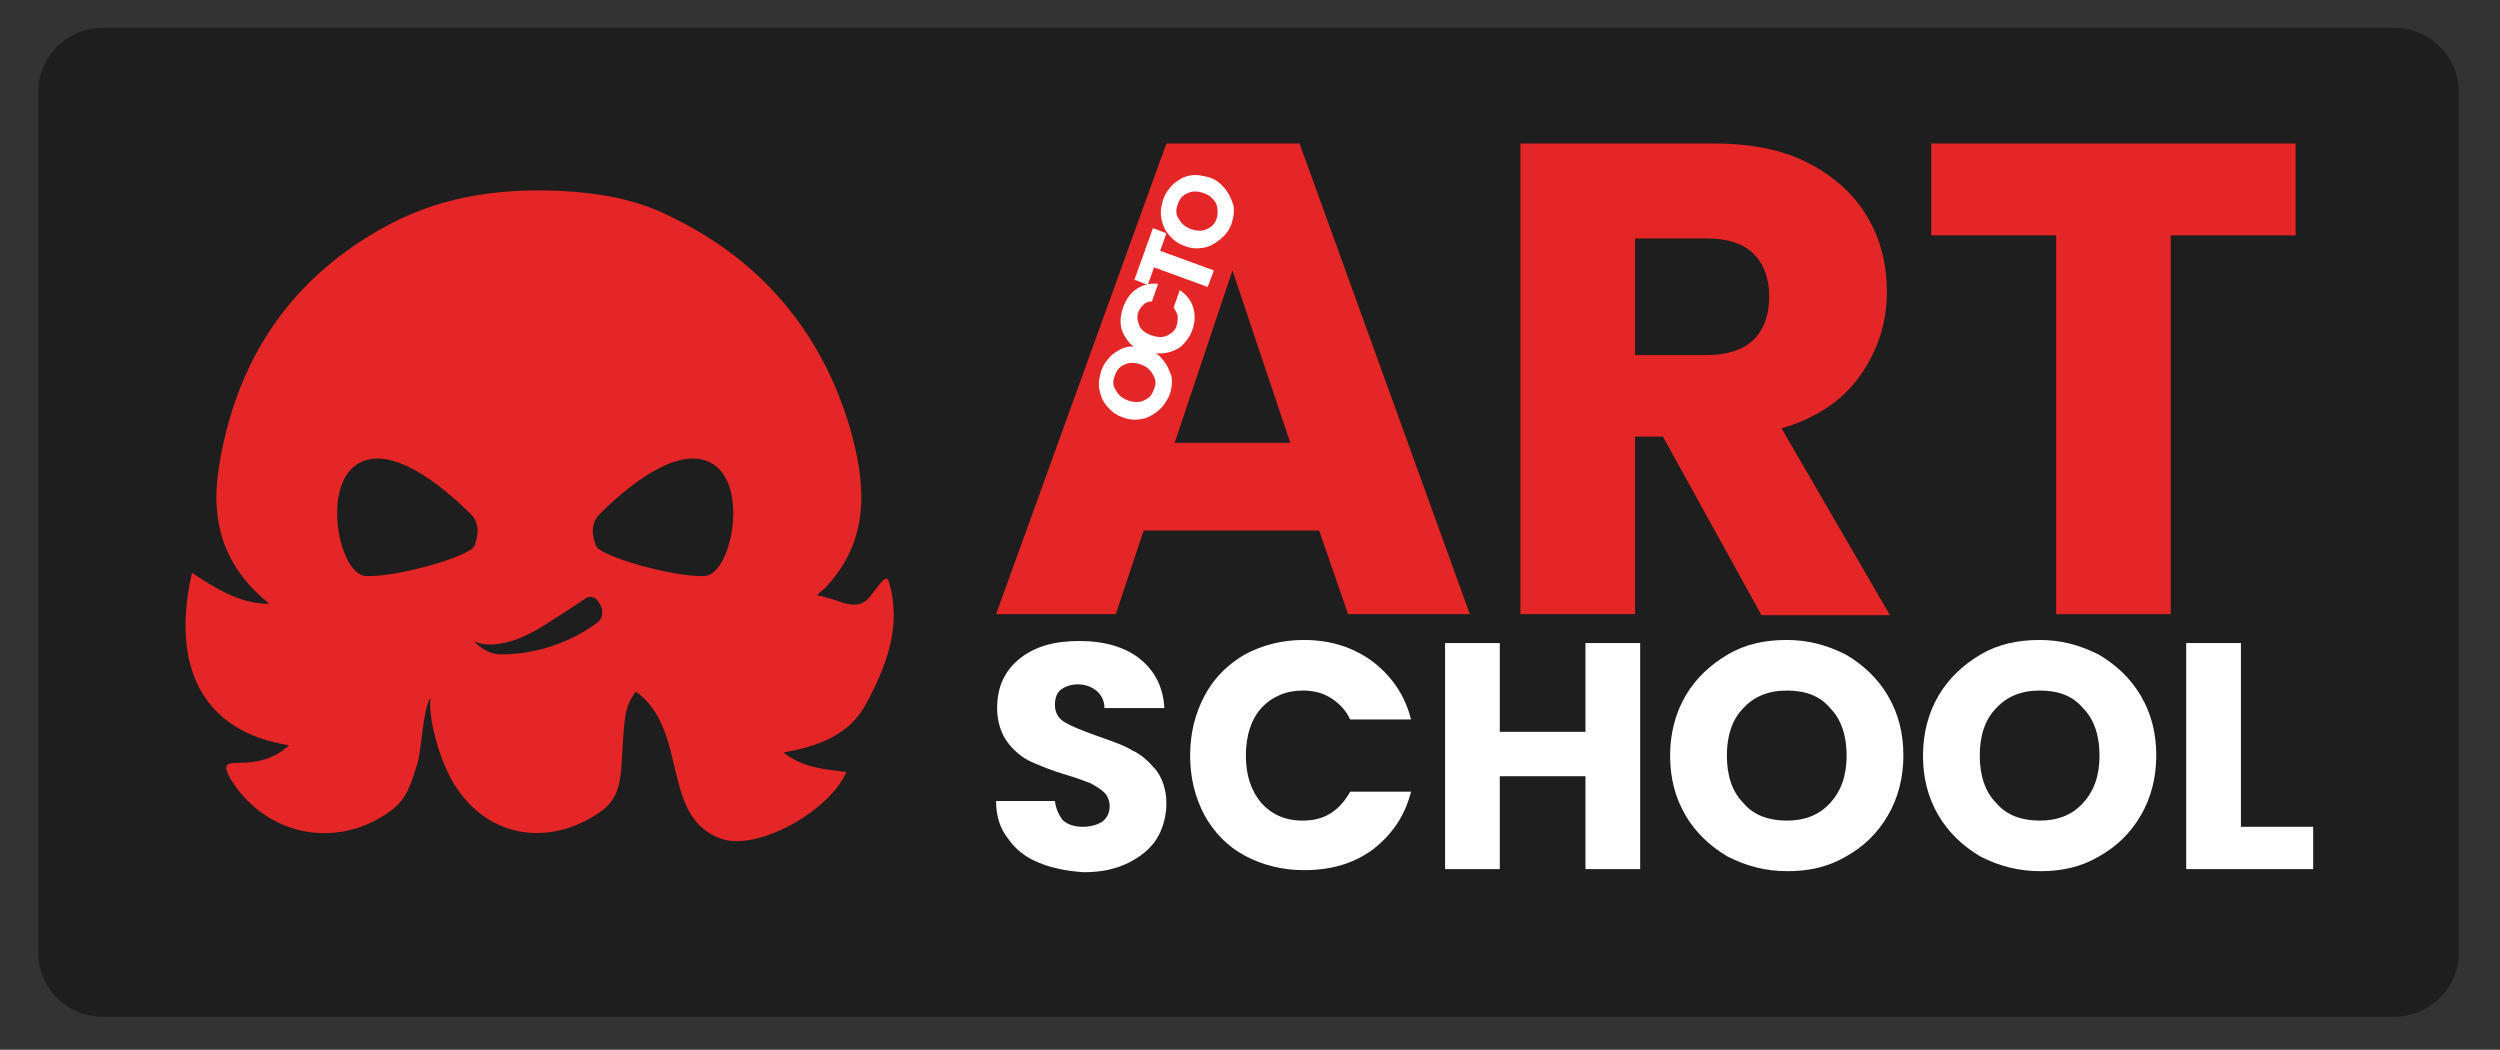
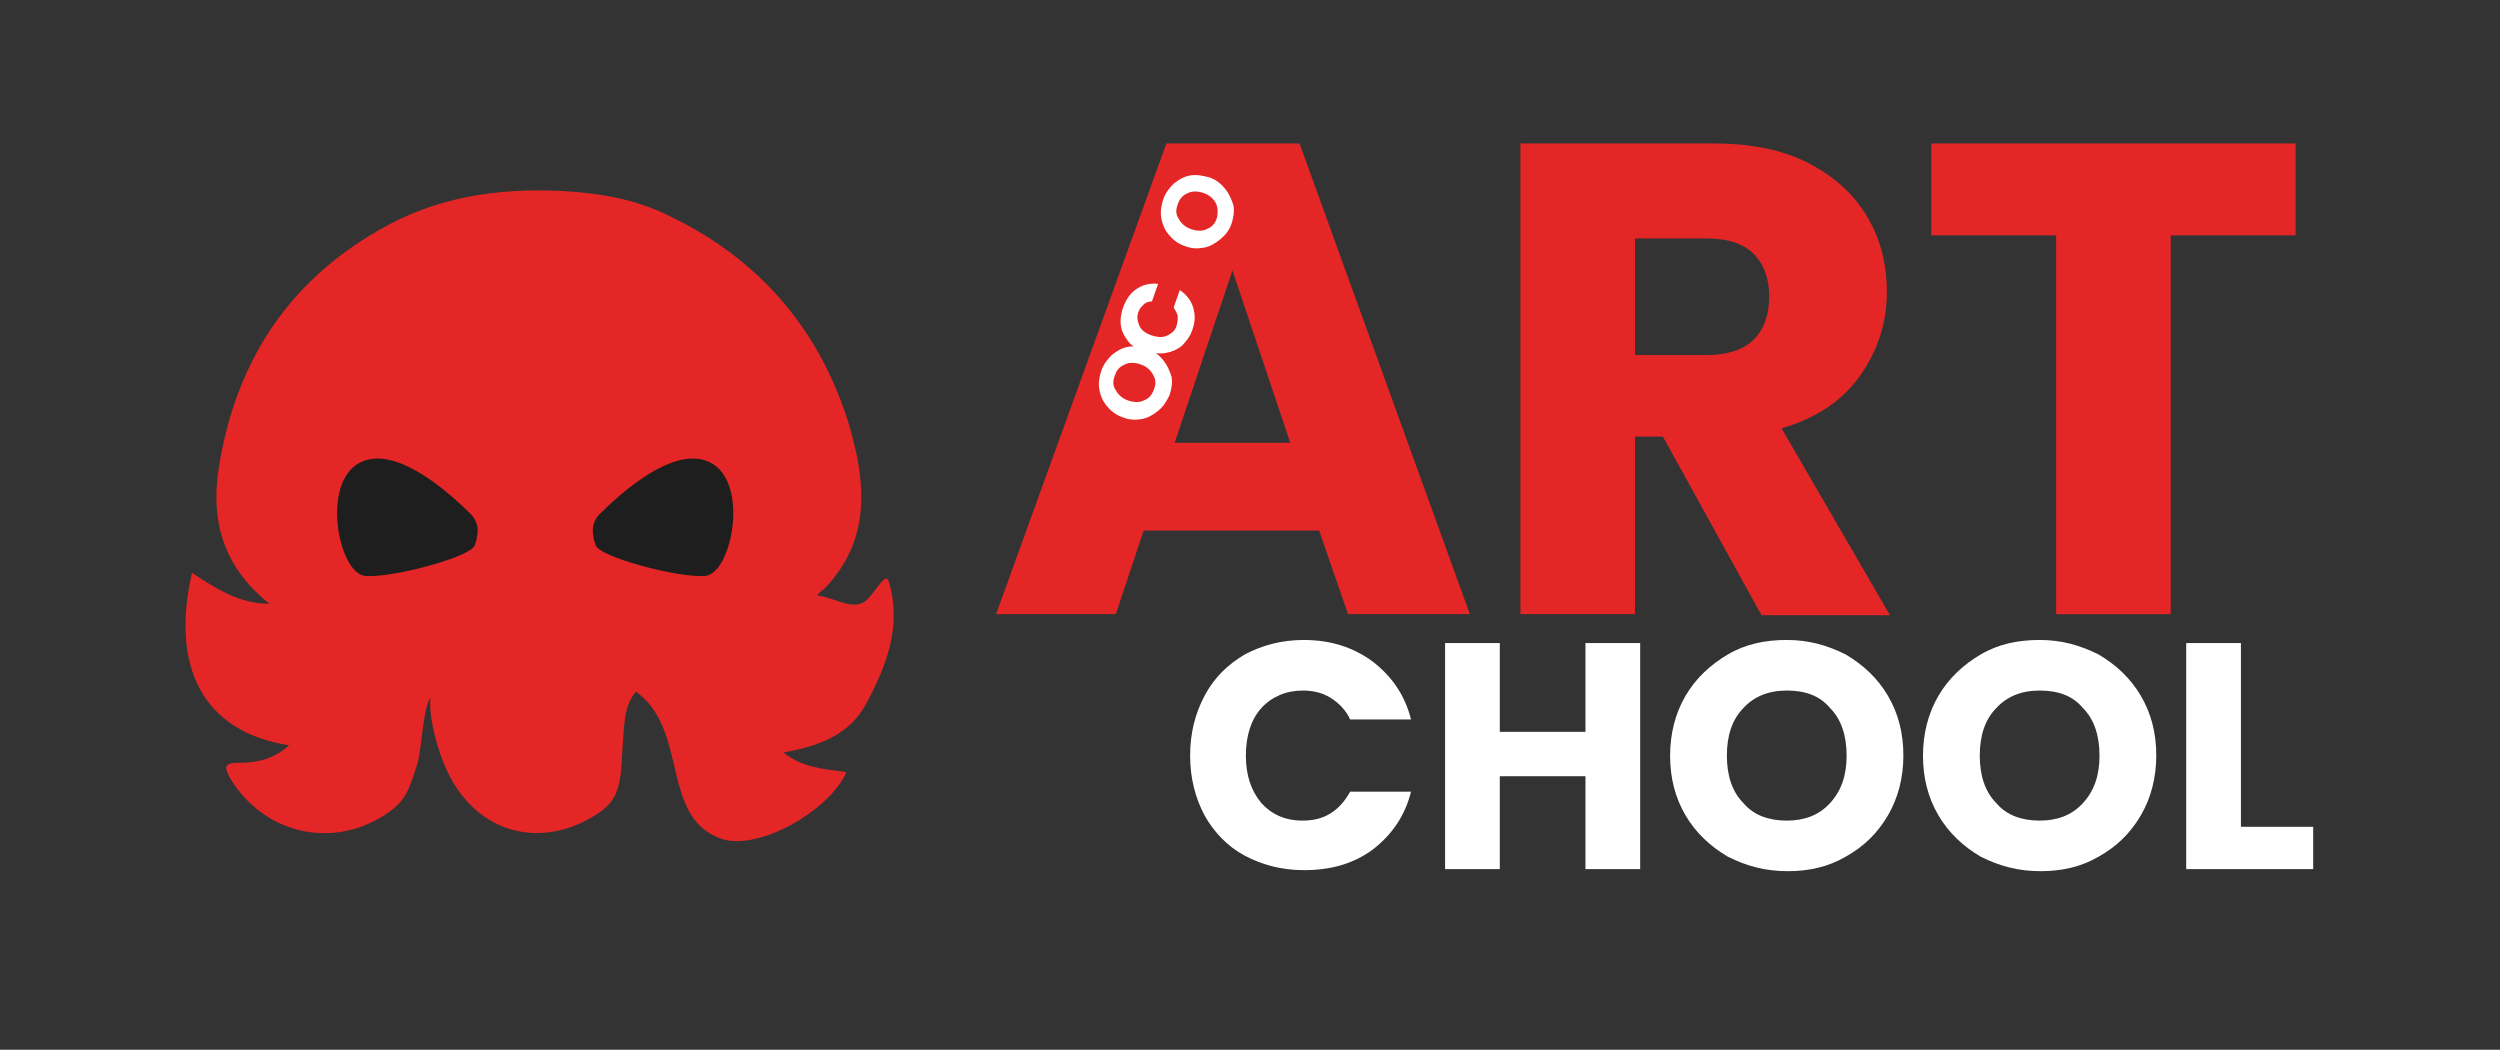
<svg xmlns="http://www.w3.org/2000/svg" version="1.1" id="Layer_1" x="0px" y="0px" viewBox="0 0 242.2 101.7" style="enable-background:new 0 0 242.2 101.7;" xml:space="preserve">
  <rect x="0" y="0" width="242.2" height="101.7" fill="#333333" stroke="none" />
  <style type="text/css">
	.st0{fill:#1E1E1E;}
	.st1{fill:#E42626;}
	.st2{fill:#FFFFFF;}
</style>
-   <path class="st0" d="M232,98.5H9.9c-3.4,0-6.2-2.8-6.2-6.2V8.9c0-3.4,2.8-6.2,6.2-6.2H232c3.4,0,6.2,2.8,6.2,6.2v83.4  C238.2,95.7,235.4,98.5,232,98.5z" />
  <g>
-     <path class="st0" d="M89.2,50.5c-1.1-2-0.7-4.1-1-6.1c-1.2-7-3.9-13.2-8.6-18.7c-5.3-6.2-12.2-9.9-20-11.8c-2.3-0.6-4.7-1-7.3-0.8   c-9,0.6-17.1,3.1-24.1,9.2C21.8,28,17.6,35.1,16.5,43.4c-0.6,5-3.1,9.3-3.6,14.2c-0.2,1.9,0,3.7,0.4,5.6c0.9,4.8,2.9,9.2,4.3,13.9   c1,3.2,3.5,5.5,6.6,7c5.5,2.6,10.9,2.5,16.2-1c1-0.7,2.6-0.4,3.7,0.4c5.3,3.1,10.6,3.3,15.9,0.1c0.6-0.4,1.2-0.6,1.8-0.7L64,83   c0.3,0.1,0.6,0.2,0.9,0.4c6.9,4,14.6,2.6,19.5-2.8c2.3-2.6,3.7-5.6,4-9.1c0.1-1.8,1.3-3.1,1.8-4.7C92.3,61.2,92,55.7,89.2,50.5z    M18.6,55.5c2.3,1.5,4.6,3,7.5,3c-4.1-3.3-5.8-7.5-4.9-13.2c1.6-10.1,6.6-17.9,15.5-23c5.5-3.2,11.4-4.1,17.7-3.8   c3.7,0.2,7.2,0.8,10.4,2.4c8.8,4.2,14.7,11.1,17.5,20.4c0.7,2.5,1.2,4.9,1.2,7.4l-10.2-5.5l-52,26C18.1,66.3,17.2,61.6,18.6,55.5z    M22.4,75.5c-0.6-1.1-0.6-1.5,0.8-1.5c0.7,0,1.4-0.1,2.2-0.2L35.5,80C30.6,82,25.2,80.2,22.4,75.5z" />
    <path class="st1" d="M18.6,55.5c2.3,1.5,4.6,3,7.5,3c-4.1-3.3-5.8-7.5-4.9-13.2c1.6-10.1,6.6-17.9,15.5-23   c5.5-3.2,11.4-4.1,17.7-3.8c3.7,0.2,7.2,0.8,10.4,2.4c8.8,4.2,14.7,11.1,17.5,20.4c1.6,5.5,2.1,11-2.4,15.7   c-0.1,0.1-0.7,0.5-0.7,0.7c1.8,0.2,3.5,1.6,4.8,0.4c0.9-0.9,1.8-2.7,2.1-1.8c1.3,4.3-0.2,8.2-2.2,11.9c-1.6,3-4.6,4.1-8,4.7   c1.9,1.5,3.9,1.6,6.1,1.9c-1.6,3.7-8.4,7.6-12,6.5c-6.1-2-3.2-10.6-8.4-14.3c-1.2,1.6-1.1,2.7-1.4,7.3c-0.2,2.6-0.8,3.7-2.9,4.9   c-5.3,3.1-11.5,1.4-14.2-5c-0.5-1.1-1.6-4.4-1.4-6.6c-0.8,1.2-0.8,5.3-1.4,6.8c-0.8,2.7-1.4,3.5-3.1,4.6   c-5.2,3.3-11.7,1.7-14.9-3.6c-0.6-1.1-0.6-1.5,0.8-1.5c1.7,0,3.4-0.3,4.9-1.7C19.7,70.9,16.5,64.7,18.6,55.5z" />
    <path class="st0" d="M57.5,52c-0.2-0.8,0-1.6,0.6-2.2c2-2,6.8-6.3,10.2-5.2c4.5,1.4,2.7,11,0,11.2c-2.7,0.2-10.4-1.9-10.6-3   C57.6,52.5,57.5,52.2,57.5,52z" />
    <path class="st0" d="M46.2,52c0.2-0.8,0-1.6-0.6-2.2c-2-2-6.8-6.3-10.2-5.2c-4.5,1.4-2.7,11,0,11.2c2.7,0.2,10.4-1.9,10.6-3   C46.1,52.5,46.2,52.2,46.2,52z" />
-     <path class="st0" d="M45.9,62.1c0,0,2.2,1.4,6.8-1.5c2.2-1.4,3.4-2.2,4-2.6c0.4-0.3,0.9-0.2,1.2,0.2l0.2,0.3   c0.4,0.6,0.3,1.4-0.2,1.8c-1.6,1.2-4.9,3.1-9.4,3.1C47,63.4,45.9,62.1,45.9,62.1z" />
  </g>
  <g>
    <path class="st1" d="M127.8,51.4h-17l-2.7,8.1H96.5L113,13.9h12.9l16.5,45.6h-11.8L127.8,51.4z M125,42.9l-5.6-16.7l-5.6,16.7H125z   " />
    <path class="st1" d="M170.6,59.5l-9.5-17.2h-2.7v17.2h-11.1V13.9H166c3.6,0,6.7,0.6,9.2,1.9c2.5,1.3,4.4,3,5.7,5.2   c1.3,2.2,1.9,4.6,1.9,7.3c0,3-0.9,5.7-2.6,8.1c-1.7,2.4-4.2,4.1-7.6,5.1l10.5,18.1H170.6z M158.4,34.4h6.9c2,0,3.6-0.5,4.6-1.5   c1-1,1.5-2.4,1.5-4.2c0-1.7-0.5-3.1-1.5-4.1c-1-1-2.5-1.5-4.6-1.5h-6.9V34.4z" />
    <path class="st1" d="M222.4,13.9v8.9h-12.1v36.7h-11.1V22.8h-12.1v-8.9H222.4z" />
  </g>
  <g>
    <path class="st2" d="M112.2,39.8c-0.5,0.4-1,0.7-1.6,0.8c-0.6,0.1-1.2,0.1-1.9-0.2c-0.6-0.2-1.1-0.6-1.5-1.1   c-0.4-0.5-0.6-1-0.7-1.6c-0.1-0.6,0-1.2,0.2-1.8c0.2-0.6,0.6-1.1,1-1.5c0.5-0.4,1-0.7,1.6-0.8c0.6-0.1,1.2,0,1.9,0.2   c0.6,0.2,1.1,0.6,1.5,1.1c0.4,0.5,0.6,1,0.8,1.6c0.1,0.6,0,1.2-0.2,1.8C113,38.9,112.7,39.4,112.2,39.8z M111.7,36.3   c-0.2-0.4-0.6-0.8-1.2-1c-0.6-0.2-1.1-0.2-1.5,0c-0.5,0.2-0.8,0.5-1,1.1c-0.2,0.5-0.2,1,0.1,1.4c0.2,0.4,0.6,0.8,1.2,1   c0.6,0.2,1.1,0.2,1.5,0c0.5-0.2,0.8-0.5,1-1.1C112,37.2,112,36.8,111.7,36.3z" />
    <path class="st2" d="M109.4,33.2c-0.4-0.5-0.7-1-0.8-1.6c-0.1-0.6,0-1.2,0.2-1.8c0.3-0.8,0.7-1.4,1.3-1.8c0.6-0.4,1.3-0.6,2.1-0.5   l-0.6,1.7c-0.3,0-0.6,0.1-0.8,0.3c-0.2,0.2-0.4,0.4-0.5,0.7c-0.2,0.5-0.1,0.9,0.1,1.4c0.2,0.4,0.6,0.7,1.2,0.9   c0.6,0.2,1.1,0.2,1.5,0c0.4-0.2,0.8-0.5,0.9-1c0.1-0.3,0.1-0.6,0.1-0.9c-0.1-0.3-0.2-0.5-0.4-0.8l0.6-1.7c0.6,0.4,1.1,1,1.3,1.7   c0.2,0.7,0.2,1.4-0.1,2.2c-0.2,0.6-0.6,1.1-1,1.5c-0.5,0.4-1,0.6-1.6,0.7c-0.6,0.1-1.2,0-1.9-0.2C110.4,34,109.8,33.6,109.4,33.2z" />
-     <path class="st2" d="M111.7,22.1l1.3,0.5l-0.6,1.7l5.2,1.9l-0.6,1.6l-5.2-1.9l-0.6,1.7l-1.3-0.5L111.7,22.1z" />
    <path class="st2" d="M118.2,23.2c-0.5,0.4-1,0.7-1.6,0.8c-0.6,0.1-1.2,0.1-1.9-0.2c-0.6-0.2-1.1-0.6-1.5-1.1   c-0.4-0.5-0.6-1-0.7-1.6c-0.1-0.6,0-1.2,0.2-1.8c0.2-0.6,0.6-1.1,1-1.5c0.5-0.4,1-0.7,1.6-0.8c0.6-0.1,1.2,0,1.9,0.2   c0.6,0.2,1.1,0.6,1.5,1.1c0.4,0.5,0.6,1,0.8,1.6c0.1,0.6,0,1.2-0.2,1.8C119.1,22.3,118.7,22.8,118.2,23.2z M117.8,19.7   c-0.2-0.4-0.6-0.8-1.2-1c-0.6-0.2-1.1-0.2-1.5,0c-0.5,0.2-0.8,0.5-1,1.1c-0.2,0.5-0.2,1,0.1,1.4c0.2,0.4,0.6,0.8,1.2,1   c0.6,0.2,1.1,0.2,1.5,0c0.5-0.2,0.8-0.5,1-1.1C118,20.6,118,20.1,117.8,19.7z" />
  </g>
  <g>
-     <path class="st2" d="M100.7,83.6c-1.3-0.5-2.3-1.3-3-2.3c-0.8-1-1.2-2.2-1.2-3.7h5.7c0.1,0.8,0.4,1.4,0.8,1.9   c0.5,0.4,1.1,0.6,1.9,0.6c0.8,0,1.4-0.2,1.9-0.5c0.5-0.4,0.7-0.9,0.7-1.5c0-0.5-0.2-1-0.5-1.3c-0.4-0.4-0.8-0.6-1.3-0.9   c-0.5-0.2-1.3-0.5-2.3-0.8c-1.4-0.4-2.6-0.9-3.5-1.3c-0.9-0.4-1.7-1.1-2.3-1.9s-1-2-1-3.3c0-2,0.7-3.6,2.2-4.8   c1.5-1.2,3.4-1.7,5.8-1.7c2.4,0,4.4,0.6,5.8,1.7c1.5,1.2,2.3,2.8,2.4,4.8h-5.8c0-0.7-0.3-1.3-0.8-1.7c-0.5-0.4-1.1-0.6-1.8-0.6   c-0.6,0-1.2,0.2-1.6,0.5c-0.4,0.3-0.6,0.8-0.6,1.5c0,0.7,0.3,1.3,1,1.7c0.7,0.4,1.7,0.8,3.1,1.3c1.4,0.5,2.6,0.9,3.4,1.4   c0.9,0.4,1.6,1.1,2.3,1.9c0.6,0.8,1,1.9,1,3.2c0,1.2-0.3,2.4-0.9,3.4c-0.6,1-1.6,1.8-2.8,2.4c-1.2,0.6-2.6,0.9-4.3,0.9   C103.4,84.4,101.9,84.1,100.7,83.6z" />
    <path class="st2" d="M116.7,67.4c0.9-1.7,2.2-3,3.9-4c1.7-0.9,3.6-1.4,5.7-1.4c2.6,0,4.8,0.7,6.7,2.1c1.8,1.4,3.1,3.2,3.7,5.6h-5.9   c-0.4-0.9-1.1-1.6-1.9-2.1c-0.8-0.5-1.7-0.7-2.7-0.7c-1.6,0-3,0.6-4,1.7c-1,1.1-1.5,2.7-1.5,4.6c0,1.9,0.5,3.4,1.5,4.6   c1,1.1,2.3,1.7,4,1.7c1,0,1.9-0.2,2.7-0.7c0.8-0.5,1.4-1.2,1.9-2.1h5.9c-0.6,2.4-1.9,4.2-3.7,5.6c-1.9,1.4-4.1,2-6.7,2   c-2.1,0-4-0.5-5.7-1.4c-1.7-0.9-3-2.3-3.9-3.9c-0.9-1.7-1.4-3.6-1.4-5.8C115.3,71,115.8,69.1,116.7,67.4z" />
    <path class="st2" d="M158.9,62.3v21.9h-5.3v-9h-8.3v9H140V62.3h5.3v8.6h8.3v-8.6H158.9z" />
    <path class="st2" d="M167.4,83c-1.7-1-3.1-2.3-4.1-4c-1-1.7-1.5-3.6-1.5-5.8c0-2.1,0.5-4.1,1.5-5.8c1-1.7,2.4-3,4.1-4   c1.7-1,3.6-1.4,5.7-1.4c2.1,0,3.9,0.5,5.7,1.4c1.7,1,3.1,2.3,4.1,4c1,1.7,1.5,3.6,1.5,5.8c0,2.1-0.5,4.1-1.5,5.8   c-1,1.7-2.3,3-4.1,4c-1.7,1-3.6,1.4-5.6,1.4C171,84.4,169.2,83.9,167.4,83z M177.3,77.8c1.1-1.2,1.6-2.7,1.6-4.6   c0-1.9-0.5-3.5-1.6-4.6c-1-1.2-2.4-1.7-4.2-1.7c-1.8,0-3.2,0.6-4.2,1.7c-1.1,1.1-1.6,2.7-1.6,4.6c0,1.9,0.5,3.5,1.6,4.6   c1,1.2,2.5,1.7,4.2,1.7C174.8,79.5,176.2,79,177.3,77.8z" />
    <path class="st2" d="M191.9,83c-1.7-1-3.1-2.3-4.1-4c-1-1.7-1.5-3.6-1.5-5.8c0-2.1,0.5-4.1,1.5-5.8c1-1.7,2.4-3,4.1-4   c1.7-1,3.6-1.4,5.7-1.4c2.1,0,3.9,0.5,5.7,1.4c1.7,1,3.1,2.3,4.1,4c1,1.7,1.5,3.6,1.5,5.8c0,2.1-0.5,4.1-1.5,5.8   c-1,1.7-2.3,3-4.1,4c-1.7,1-3.6,1.4-5.6,1.4C195.5,84.4,193.7,83.9,191.9,83z M201.8,77.8c1.1-1.2,1.6-2.7,1.6-4.6   c0-1.9-0.5-3.5-1.6-4.6c-1-1.2-2.4-1.7-4.2-1.7c-1.8,0-3.2,0.6-4.2,1.7c-1.1,1.1-1.6,2.7-1.6,4.6c0,1.9,0.5,3.5,1.6,4.6   c1,1.2,2.5,1.7,4.2,1.7C199.3,79.5,200.7,79,201.8,77.8z" />
    <path class="st2" d="M217.1,80.1h7v4.1h-12.3V62.3h5.3V80.1z" />
  </g>
</svg>